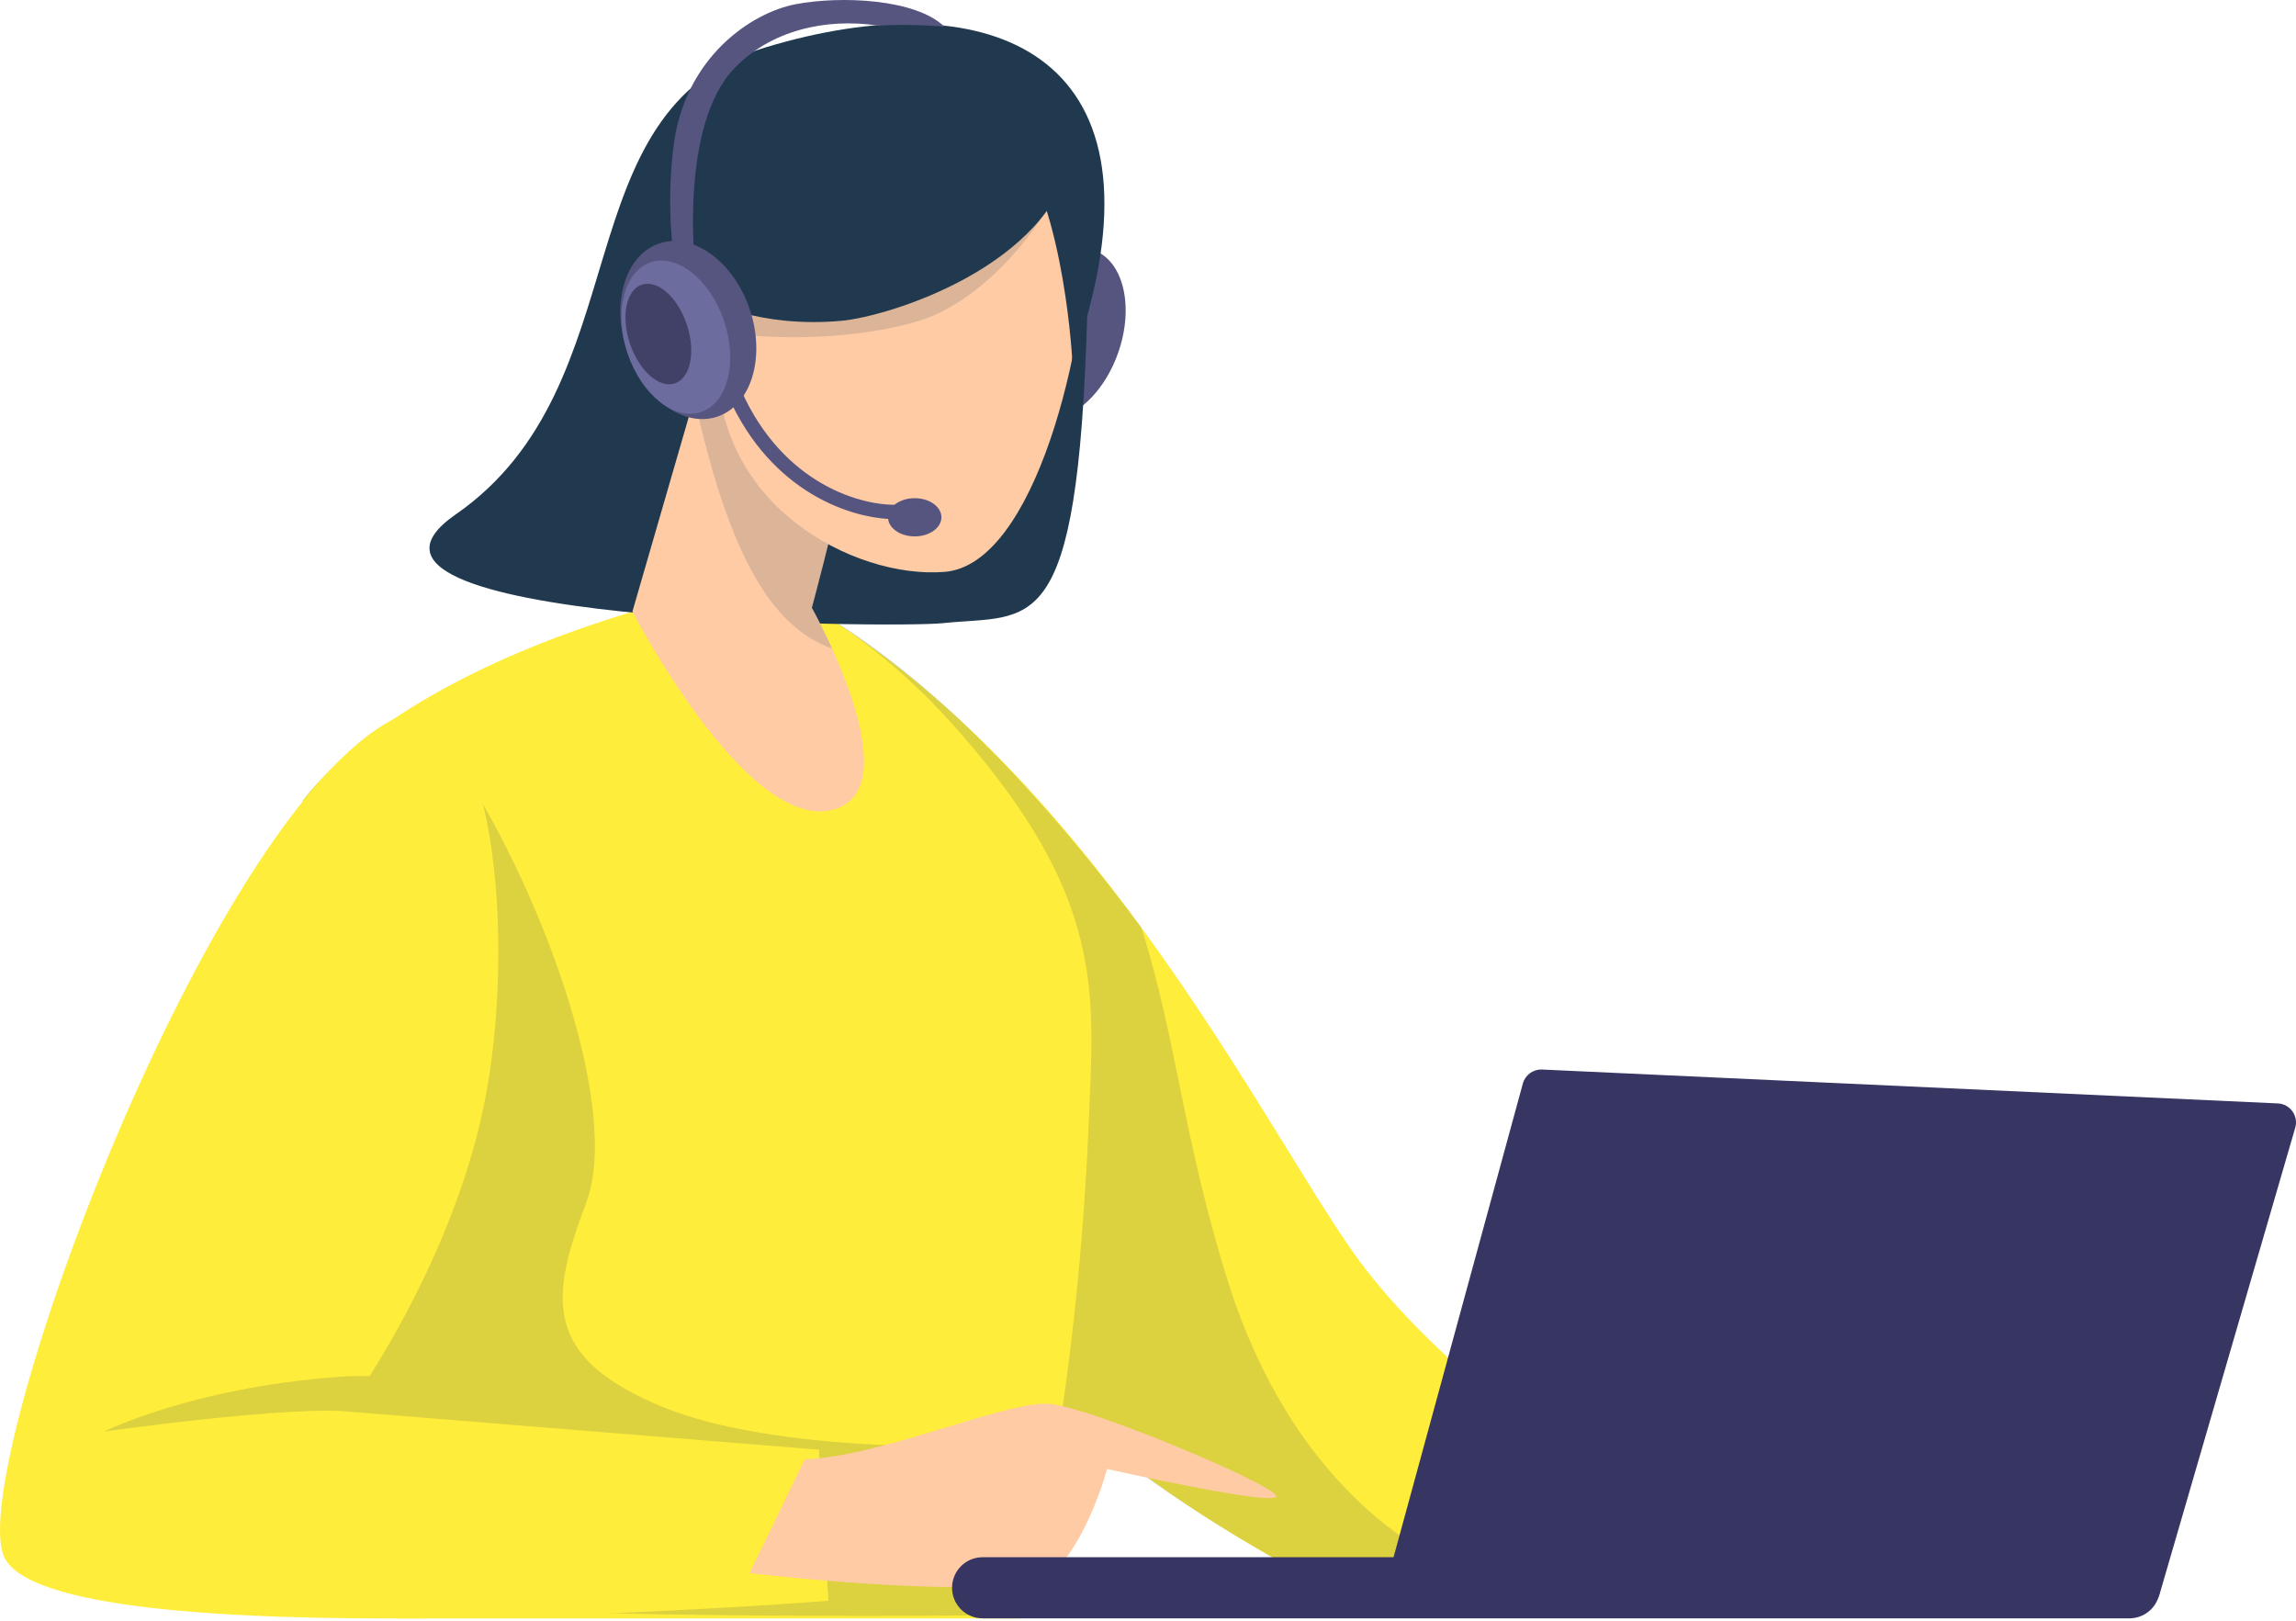
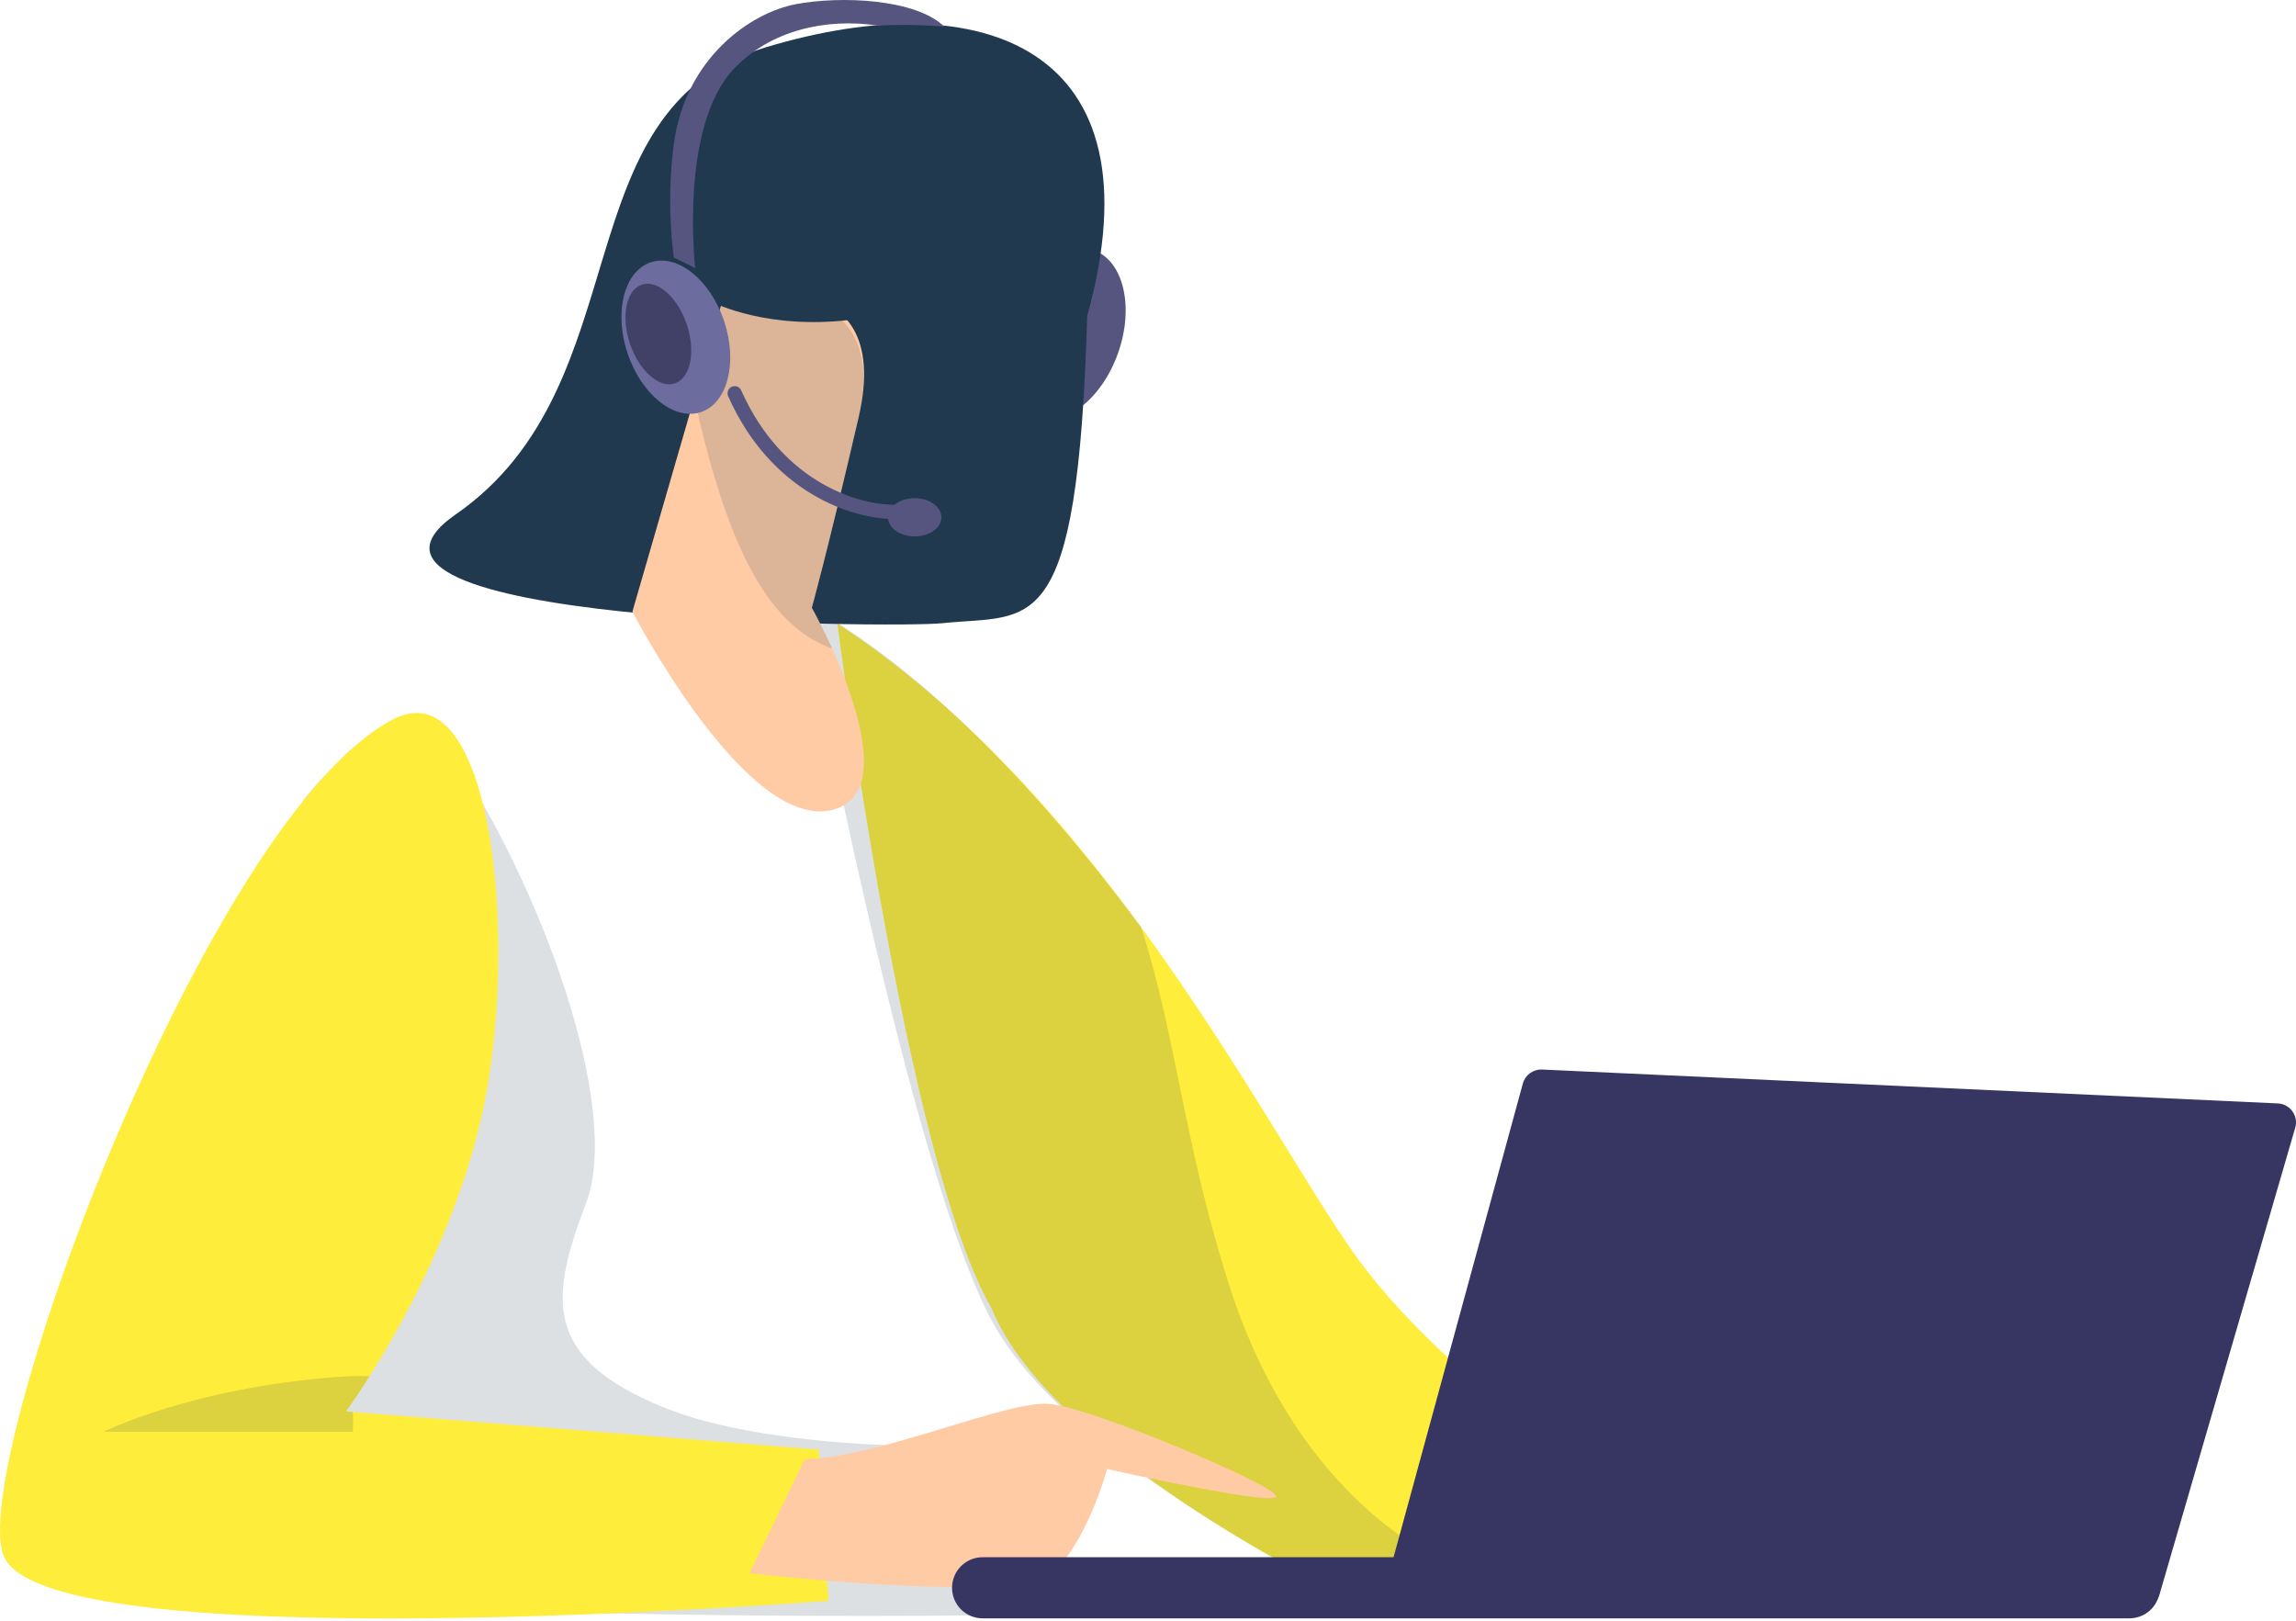
<svg xmlns="http://www.w3.org/2000/svg" width="170" height="120" viewBox="0 0 170 120" fill="none">
  <path d="M62.001 46.166C81.601 58.954 93.515 83.209 100.149 92.664C106.783 102.118 120.496 110.862 120.496 110.862L101.419 119.086C101.419 119.086 78.039 108.281 73.391 96.806C67.081 85.976 62.001 46.169 62.001 46.169V46.166Z" fill="#FFED3B" />
  <path opacity="0.16" d="M90.925 94.892C87.58 84.283 87.132 76.909 84.492 68.643C72.294 52.351 63.775 47.036 59.399 44.55C59.399 44.55 67.415 87.48 73.725 98.31C80.036 109.14 101.416 119.083 101.416 119.083L108.094 116.204C105.086 114.968 95.69 110.013 90.922 94.892H90.925Z" fill="#20394F" />
-   <path d="M75.492 119.836C77.555 112.937 79.931 99.127 80.591 83.552C81.014 73.547 81.95 66.612 70.947 54.094C63.477 45.596 56.785 43.437 56.785 43.437L46.924 45.262C34.912 48.872 26.574 53.969 22.477 59.205C20.99 61.105 24.722 113.799 29.509 119.836H75.492Z" fill="#FFED3B" />
  <path d="M82.778 26.155C83.994 22.729 83.192 19.315 80.987 18.529C78.781 17.743 76.007 19.884 74.79 23.309C73.574 26.735 74.376 30.15 76.582 30.936C78.787 31.721 81.561 29.581 82.778 26.155Z" fill="#55557F" />
  <path d="M80.498 23.396C86.037 3.429 72.684 -1.313 56.715 3.499C41.409 8.113 47.636 28.457 33.742 38.087C22.151 46.122 66.07 46.532 69.818 46.139C76.404 45.444 79.794 47.684 80.498 23.399V23.396Z" fill="#20394F" />
  <path opacity="0.16" d="M49.187 104.224C40.144 100.544 40.707 96.156 43.394 89.078C46.079 82 40.002 65.437 33.36 55.67L27.932 54.097C25.663 55.754 23.836 57.472 22.479 59.208C20.959 61.152 25.3 114.566 30.247 118.458C34.388 119.822 72.165 119.744 75.652 119.509C76.644 118.912 76.872 111.422 77.621 106.434C72.703 107.522 57.13 107.455 49.187 104.221V104.224Z" fill="#20394F" />
  <path d="M53.562 22.015L46.825 45.282C46.825 45.282 55.091 61.279 61.452 60.004C67.81 58.729 60.109 44.997 60.109 44.997C60.109 44.997 61.24 40.963 63.571 30.912C66.4 18.72 53.562 22.012 53.562 22.012V22.015Z" fill="#FFCBA5" />
  <path opacity="0.16" d="M53.562 22.015L51.477 29.768C53.997 41.081 57.088 46.392 61.614 48.025C60.812 46.247 60.11 44.998 60.11 44.998C60.11 44.998 61.241 40.964 63.572 30.912C65.799 21.304 57.275 21.499 53.562 22.012V22.015Z" fill="#20394F" />
-   <path d="M80.556 16.631C80.498 25.494 76.655 41.795 69.946 42.342C63.237 42.888 52.618 37.328 53.172 26.247C53.596 17.755 57.227 7.787 63.936 7.24C70.645 6.693 80.615 8.13 80.559 16.633L80.556 16.631Z" fill="#FFCBA5" />
-   <path opacity="0.16" d="M79.097 12.552C76.836 17.718 72.255 22.52 67.952 23.784C61.945 25.547 55.403 24.821 55.403 24.821L52.095 24.59L54.398 17.596L79.097 12.552Z" fill="#20394F" />
  <path d="M79.403 11.339C77.849 19.691 65.827 23.435 62.295 23.753C56.077 24.308 52.362 22.186 52.362 22.186C52.362 22.186 50.142 10.092 58.411 7.545C66.676 4.997 71.906 5.137 74.803 6.978C77.699 8.819 79.403 11.339 79.403 11.339Z" fill="#20394F" />
-   <path d="M53.12 30.846C55.631 29.999 56.703 26.442 55.513 22.903C54.323 19.363 51.323 17.181 48.811 18.028C46.3 18.875 45.228 22.431 46.418 25.971C47.608 29.511 50.608 31.693 53.12 30.846Z" fill="#55557F" />
  <path d="M51.903 30.509C53.875 29.843 54.64 26.823 53.611 23.762C52.583 20.702 50.15 18.76 48.177 19.425C46.205 20.09 45.441 23.111 46.469 26.171C47.498 29.232 49.931 31.174 51.903 30.509Z" fill="#6C6C9E" />
  <path d="M50.85 24.02C51.527 26.038 51.134 27.99 49.973 28.384C48.811 28.777 47.319 27.457 46.642 25.441C45.965 23.423 46.358 21.471 47.519 21.077C48.681 20.684 50.173 22.003 50.85 24.02Z" fill="#414168" />
  <path d="M66.268 38.438C63.196 38.438 57.136 36.58 53.914 29.337C53.794 29.07 53.914 28.757 54.181 28.637C54.448 28.517 54.76 28.637 54.88 28.905C58.005 35.921 63.895 37.511 66.579 37.366C66.875 37.35 67.12 37.576 67.136 37.869C67.153 38.161 66.928 38.41 66.635 38.427C66.518 38.432 66.396 38.435 66.268 38.435V38.438Z" fill="#55557F" />
  <path d="M67.726 39.715C68.818 39.715 69.704 39.082 69.704 38.301C69.704 37.52 68.818 36.886 67.726 36.886C66.634 36.886 65.749 37.52 65.749 38.301C65.749 39.082 66.634 39.715 67.726 39.715Z" fill="#55557F" />
  <path d="M29.152 53.24C15.348 60.304 -2.353 108.445 0.259 115.171C3.333 123.089 61.341 118.522 61.341 118.522L60.633 107.337L25.616 104.503C25.616 104.503 33.784 93.463 36.045 80.722C38.307 67.981 36.109 49.677 29.152 53.237V53.24Z" fill="#FFED3B" />
  <path d="M59.584 108.049C65.379 107.842 74.597 103.635 77.758 103.95C80.919 104.266 94.089 109.82 94.484 110.744C94.88 111.667 81.972 108.766 81.972 108.766C81.972 108.766 80.523 114.17 77.889 116.48C75.254 118.792 55.498 116.48 55.498 116.48L59.581 108.049H59.584Z" fill="#FFCBA5" />
-   <path opacity="0.16" d="M7.694 106.001C7.694 106.001 14.13 102.771 24.941 101.953C26.504 101.836 27.362 101.9 27.362 101.9C27.362 101.9 26.356 103.465 26.03 103.917C26.058 104.085 26.078 104.191 26.139 104.545C21.711 104.001 7.694 105.998 7.694 105.998V106.001Z" fill="#20394F" />
+   <path opacity="0.16" d="M7.694 106.001C7.694 106.001 14.13 102.771 24.941 101.953C26.504 101.836 27.362 101.9 27.362 101.9C27.362 101.9 26.356 103.465 26.03 103.917C26.058 104.085 26.078 104.191 26.139 104.545V106.001Z" fill="#20394F" />
  <path d="M69.924 1.976C67.799 -0.094 62.226 -0.323 58.906 0.313C55.587 0.949 50.758 4.258 49.894 10.647C49.282 15.177 49.894 19.069 49.894 19.069L51.473 19.847C51.473 19.847 50.265 9.31 54.395 5.034C57.074 2.258 61.129 1.312 64.997 1.895C67.543 1.744 69.924 1.976 69.924 1.976Z" fill="#55557F" />
  <path d="M75.221 10.649C78.874 15.755 79.404 26.858 79.404 26.858C79.404 26.858 81.799 15.604 81.022 12.845C80.245 10.086 78.407 10.091 78.407 10.091L75.221 10.649Z" fill="#20394F" />
  <path d="M157.669 119.823H72.751C71.503 119.823 70.492 118.81 70.492 117.561C70.492 116.311 71.503 115.298 72.751 115.298H157.669C158.917 115.298 159.928 116.311 159.928 117.561C159.928 118.81 158.917 119.823 157.669 119.823Z" fill="#373663" />
  <path d="M158.591 119.025L104.196 118.467C103.254 118.49 102.555 117.597 102.803 116.685L112.754 80.227C112.927 79.591 113.517 79.162 114.174 79.189L168.653 81.698C169.586 81.739 170.221 82.66 169.929 83.547L159.894 118.057C159.708 118.624 159.187 119.011 158.591 119.025Z" fill="#373663" />
</svg>